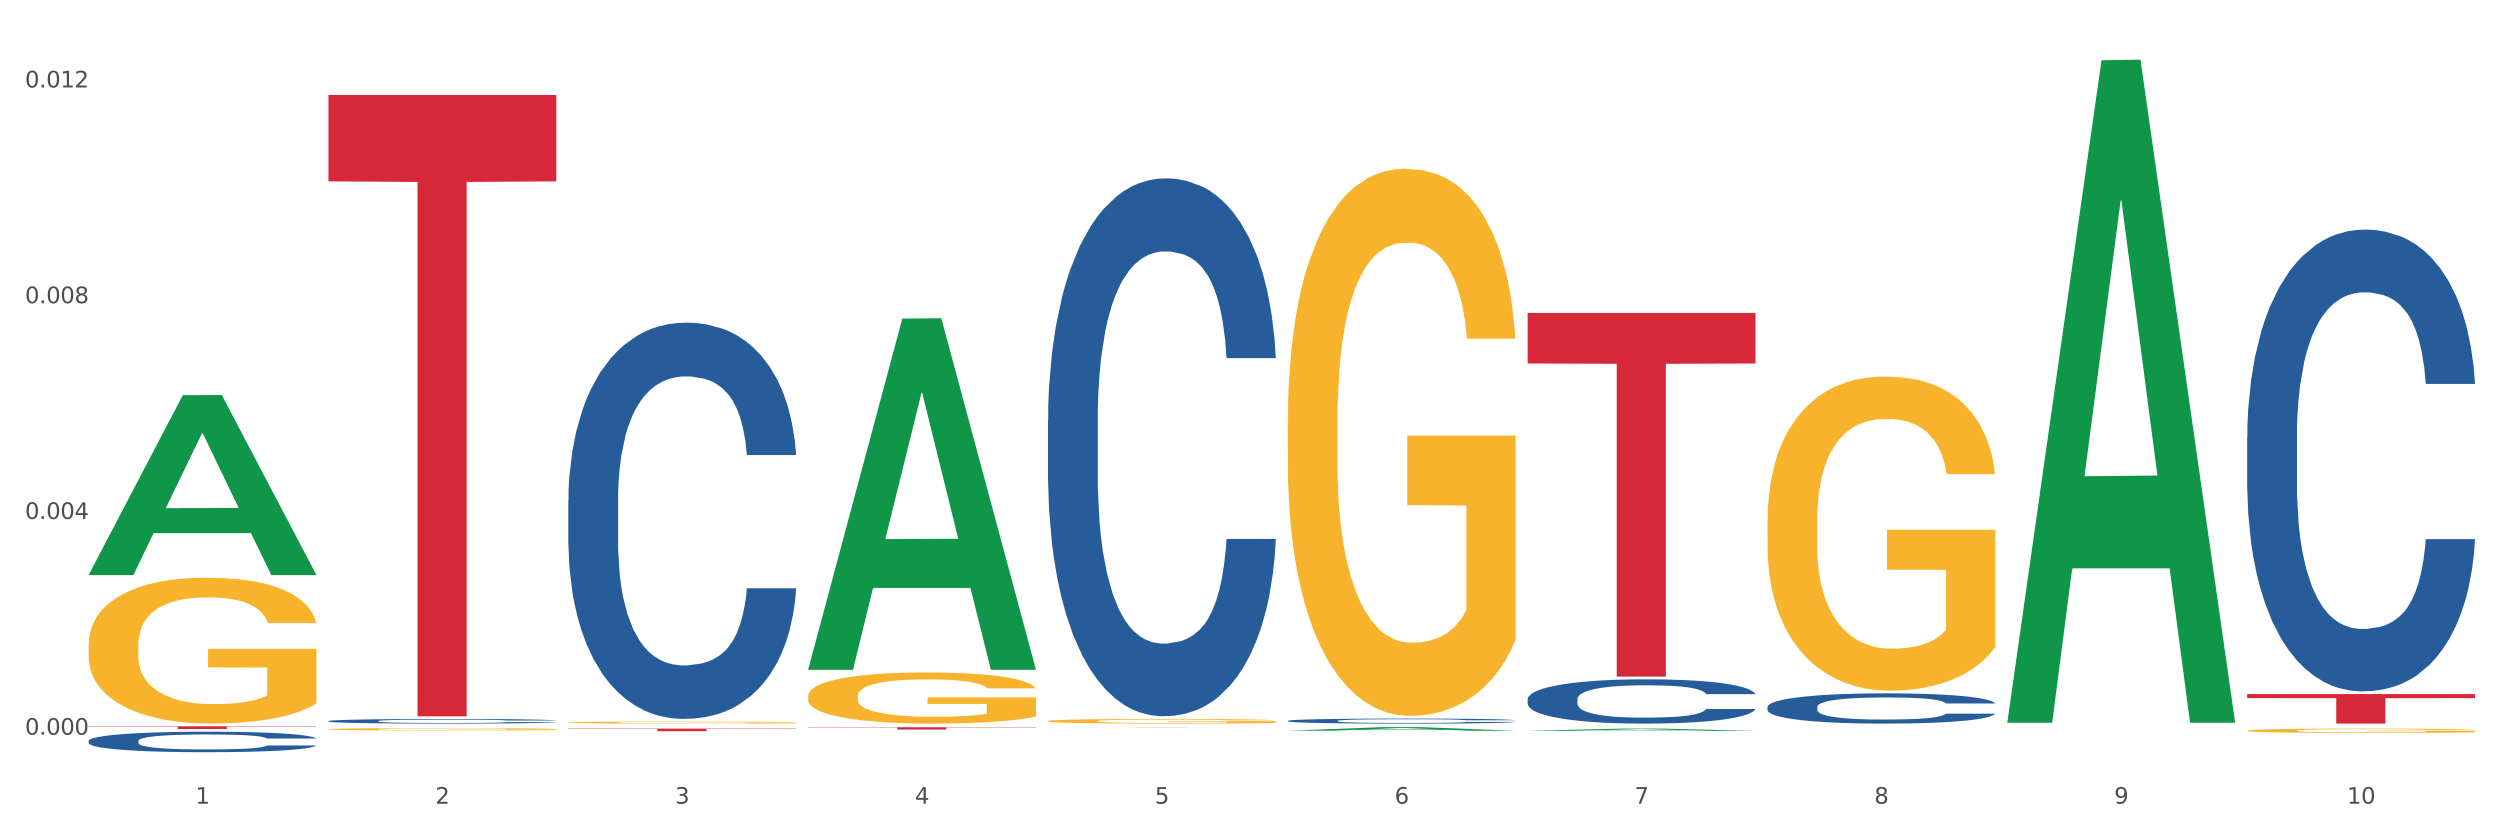
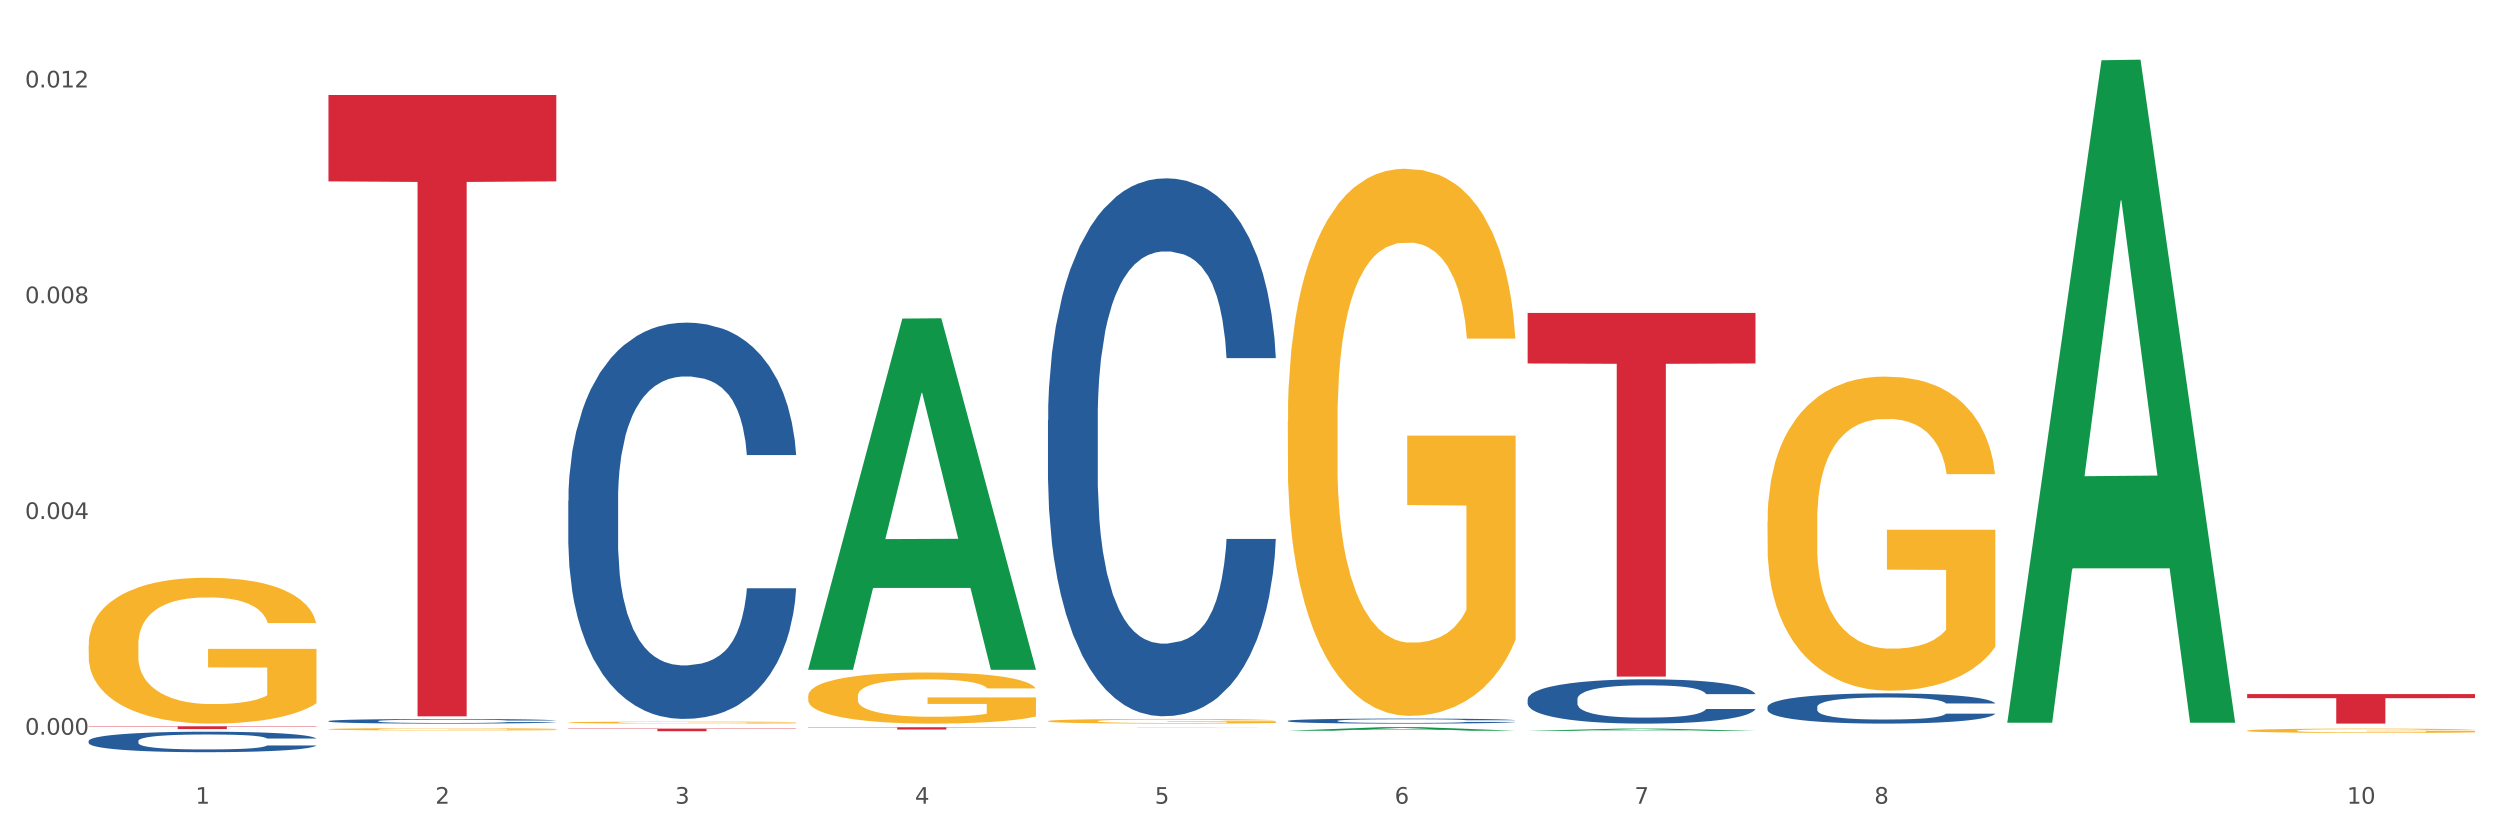
<svg xmlns="http://www.w3.org/2000/svg" xmlns:xlink="http://www.w3.org/1999/xlink" width="1080pt" height="360pt" viewBox="0 0 1080 360" version="1.1">
  <rect x="0" y="0" width="1080" height="360" fill="#333333" stroke="none" />
  <defs>
    <style type="text/css">*{stroke-linejoin: round; stroke-linecap: butt}</style>
  </defs>
  <g id="figure_1">
    <g id="patch_1">
      <path d="M 0 360  L 1080 360  L 1080 0  L 0 0  z " style="fill: #ffffff; stroke: #ffffff; stroke-linejoin: miter" />
    </g>
    <g id="axes_1">
      <g id="matplotlib.axis_1">
        <g id="xtick_1">
          <g id="text_1">
            <g style="fill: #4d4d4d" transform="translate(84.444 347.204) scale(0.096 -0.096)">
              <defs>
                <path id="DejaVuSans-31" d="M 794 531  L 1825 531  L 1825 4091  L 703 3866  L 703 4441  L 1819 4666  L 2450 4666  L 2450 531  L 3481 531  L 3481 0  L 794 0  L 794 531  z " transform="scale(0.016)" />
              </defs>
              <use xlink:href="#DejaVuSans-31" />
            </g>
          </g>
        </g>
        <g id="xtick_2">
          <g id="text_2">
            <g style="fill: #4d4d4d" transform="translate(188.053 347.204) scale(0.096 -0.096)">
              <defs>
                <path id="DejaVuSans-32" d="M 1228 531  L 3431 531  L 3431 0  L 469 0  L 469 531  Q 828 903 1448 1529  Q 2069 2156 2228 2338  Q 2531 2678 2651 2914  Q 2772 3150 2772 3378  Q 2772 3750 2511 3984  Q 2250 4219 1831 4219  Q 1534 4219 1204 4116  Q 875 4013 500 3803  L 500 4441  Q 881 4594 1212 4672  Q 1544 4750 1819 4750  Q 2544 4750 2975 4387  Q 3406 4025 3406 3419  Q 3406 3131 3298 2873  Q 3191 2616 2906 2266  Q 2828 2175 2409 1742  Q 1991 1309 1228 531  z " transform="scale(0.016)" />
              </defs>
              <use xlink:href="#DejaVuSans-32" />
            </g>
          </g>
        </g>
        <g id="xtick_3">
          <g id="text_3">
            <g style="fill: #4d4d4d" transform="translate(291.663 347.204) scale(0.096 -0.096)">
              <defs>
                <path id="DejaVuSans-33" d="M 2597 2516  Q 3050 2419 3304 2112  Q 3559 1806 3559 1356  Q 3559 666 3084 287  Q 2609 -91 1734 -91  Q 1441 -91 1130 -33  Q 819 25 488 141  L 488 750  Q 750 597 1062 519  Q 1375 441 1716 441  Q 2309 441 2620 675  Q 2931 909 2931 1356  Q 2931 1769 2642 2001  Q 2353 2234 1838 2234  L 1294 2234  L 1294 2753  L 1863 2753  Q 2328 2753 2575 2939  Q 2822 3125 2822 3475  Q 2822 3834 2567 4026  Q 2313 4219 1838 4219  Q 1578 4219 1281 4162  Q 984 4106 628 3988  L 628 4550  Q 988 4650 1302 4700  Q 1616 4750 1894 4750  Q 2613 4750 3031 4423  Q 3450 4097 3450 3541  Q 3450 3153 3228 2886  Q 3006 2619 2597 2516  z " transform="scale(0.016)" />
              </defs>
              <use xlink:href="#DejaVuSans-33" />
            </g>
          </g>
        </g>
        <g id="xtick_4">
          <g id="text_4">
            <g style="fill: #4d4d4d" transform="translate(395.273 347.204) scale(0.096 -0.096)">
              <defs>
                <path id="DejaVuSans-34" d="M 2419 4116  L 825 1625  L 2419 1625  L 2419 4116  z M 2253 4666  L 3047 4666  L 3047 1625  L 3713 1625  L 3713 1100  L 3047 1100  L 3047 0  L 2419 0  L 2419 1100  L 313 1100  L 313 1709  L 2253 4666  z " transform="scale(0.016)" />
              </defs>
              <use xlink:href="#DejaVuSans-34" />
            </g>
          </g>
        </g>
        <g id="xtick_5">
          <g id="text_5">
            <g style="fill: #4d4d4d" transform="translate(498.883 347.204) scale(0.096 -0.096)">
              <defs>
                <path id="DejaVuSans-35" d="M 691 4666  L 3169 4666  L 3169 4134  L 1269 4134  L 1269 2991  Q 1406 3038 1543 3061  Q 1681 3084 1819 3084  Q 2600 3084 3056 2656  Q 3513 2228 3513 1497  Q 3513 744 3044 326  Q 2575 -91 1722 -91  Q 1428 -91 1123 -41  Q 819 9 494 109  L 494 744  Q 775 591 1075 516  Q 1375 441 1709 441  Q 2250 441 2565 725  Q 2881 1009 2881 1497  Q 2881 1984 2565 2268  Q 2250 2553 1709 2553  Q 1456 2553 1204 2497  Q 953 2441 691 2322  L 691 4666  z " transform="scale(0.016)" />
              </defs>
              <use xlink:href="#DejaVuSans-35" />
            </g>
          </g>
        </g>
        <g id="xtick_6">
          <g id="text_6">
            <g style="fill: #4d4d4d" transform="translate(602.492 347.204) scale(0.096 -0.096)">
              <defs>
                <path id="DejaVuSans-36" d="M 2113 2584  Q 1688 2584 1439 2293  Q 1191 2003 1191 1497  Q 1191 994 1439 701  Q 1688 409 2113 409  Q 2538 409 2786 701  Q 3034 994 3034 1497  Q 3034 2003 2786 2293  Q 2538 2584 2113 2584  z M 3366 4563  L 3366 3988  Q 3128 4100 2886 4159  Q 2644 4219 2406 4219  Q 1781 4219 1451 3797  Q 1122 3375 1075 2522  Q 1259 2794 1537 2939  Q 1816 3084 2150 3084  Q 2853 3084 3261 2657  Q 3669 2231 3669 1497  Q 3669 778 3244 343  Q 2819 -91 2113 -91  Q 1303 -91 875 529  Q 447 1150 447 2328  Q 447 3434 972 4092  Q 1497 4750 2381 4750  Q 2619 4750 2861 4703  Q 3103 4656 3366 4563  z " transform="scale(0.016)" />
              </defs>
              <use xlink:href="#DejaVuSans-36" />
            </g>
          </g>
        </g>
        <g id="xtick_7">
          <g id="text_7">
            <g style="fill: #4d4d4d" transform="translate(706.102 347.204) scale(0.096 -0.096)">
              <defs>
                <path id="DejaVuSans-37" d="M 525 4666  L 3525 4666  L 3525 4397  L 1831 0  L 1172 0  L 2766 4134  L 525 4134  L 525 4666  z " transform="scale(0.016)" />
              </defs>
              <use xlink:href="#DejaVuSans-37" />
            </g>
          </g>
        </g>
        <g id="xtick_8">
          <g id="text_8">
            <g style="fill: #4d4d4d" transform="translate(809.712 347.204) scale(0.096 -0.096)">
              <defs>
                <path id="DejaVuSans-38" d="M 2034 2216  Q 1584 2216 1326 1975  Q 1069 1734 1069 1313  Q 1069 891 1326 650  Q 1584 409 2034 409  Q 2484 409 2743 651  Q 3003 894 3003 1313  Q 3003 1734 2745 1975  Q 2488 2216 2034 2216  z M 1403 2484  Q 997 2584 770 2862  Q 544 3141 544 3541  Q 544 4100 942 4425  Q 1341 4750 2034 4750  Q 2731 4750 3128 4425  Q 3525 4100 3525 3541  Q 3525 3141 3298 2862  Q 3072 2584 2669 2484  Q 3125 2378 3379 2068  Q 3634 1759 3634 1313  Q 3634 634 3220 271  Q 2806 -91 2034 -91  Q 1263 -91 848 271  Q 434 634 434 1313  Q 434 1759 690 2068  Q 947 2378 1403 2484  z M 1172 3481  Q 1172 3119 1398 2916  Q 1625 2713 2034 2713  Q 2441 2713 2670 2916  Q 2900 3119 2900 3481  Q 2900 3844 2670 4047  Q 2441 4250 2034 4250  Q 1625 4250 1398 4047  Q 1172 3844 1172 3481  z " transform="scale(0.016)" />
              </defs>
              <use xlink:href="#DejaVuSans-38" />
            </g>
          </g>
        </g>
        <g id="xtick_9">
          <g id="text_9">
            <g style="fill: #4d4d4d" transform="translate(913.322 347.204) scale(0.096 -0.096)">
              <defs>
-                 <path id="DejaVuSans-39" d="M 703 97  L 703 672  Q 941 559 1184 500  Q 1428 441 1663 441  Q 2288 441 2617 861  Q 2947 1281 2994 2138  Q 2813 1869 2534 1725  Q 2256 1581 1919 1581  Q 1219 1581 811 2004  Q 403 2428 403 3163  Q 403 3881 828 4315  Q 1253 4750 1959 4750  Q 2769 4750 3195 4129  Q 3622 3509 3622 2328  Q 3622 1225 3098 567  Q 2575 -91 1691 -91  Q 1453 -91 1209 -44  Q 966 3 703 97  z M 1959 2075  Q 2384 2075 2632 2365  Q 2881 2656 2881 3163  Q 2881 3666 2632 3958  Q 2384 4250 1959 4250  Q 1534 4250 1286 3958  Q 1038 3666 1038 3163  Q 1038 2656 1286 2365  Q 1534 2075 1959 2075  z " transform="scale(0.016)" />
-               </defs>
+                 </defs>
              <use xlink:href="#DejaVuSans-39" />
            </g>
          </g>
        </g>
        <g id="xtick_10">
          <g id="text_10">
            <g style="fill: #4d4d4d" transform="translate(1013.877 347.204) scale(0.096 -0.096)">
              <defs>
                <path id="DejaVuSans-30" d="M 2034 4250  Q 1547 4250 1301 3770  Q 1056 3291 1056 2328  Q 1056 1369 1301 889  Q 1547 409 2034 409  Q 2525 409 2770 889  Q 3016 1369 3016 2328  Q 3016 3291 2770 3770  Q 2525 4250 2034 4250  z M 2034 4750  Q 2819 4750 3233 4129  Q 3647 3509 3647 2328  Q 3647 1150 3233 529  Q 2819 -91 2034 -91  Q 1250 -91 836 529  Q 422 1150 422 2328  Q 422 3509 836 4129  Q 1250 4750 2034 4750  z " transform="scale(0.016)" />
              </defs>
              <use xlink:href="#DejaVuSans-31" />
              <use xlink:href="#DejaVuSans-30" transform="translate(63.623 0)" />
            </g>
          </g>
        </g>
        <g id="xtick_11" />
        <g id="xtick_12" />
        <g id="xtick_13" />
        <g id="xtick_14" />
        <g id="xtick_15" />
        <g id="xtick_16" />
        <g id="xtick_17" />
        <g id="xtick_18" />
        <g id="xtick_19" />
      </g>
      <g id="matplotlib.axis_2">
        <g id="ytick_1">
          <g id="text_11">
            <g style="fill: #4d4d4d" transform="translate(10.8 317.4) scale(0.096 -0.096)">
              <defs>
                <path id="DejaVuSans-2e" d="M 684 794  L 1344 794  L 1344 0  L 684 0  L 684 794  z " transform="scale(0.016)" />
              </defs>
              <use xlink:href="#DejaVuSans-30" />
              <use xlink:href="#DejaVuSans-2e" transform="translate(63.623 0)" />
              <use xlink:href="#DejaVuSans-30" transform="translate(95.41 0)" />
              <use xlink:href="#DejaVuSans-30" transform="translate(159.033 0)" />
              <use xlink:href="#DejaVuSans-30" transform="translate(222.656 0)" />
            </g>
          </g>
        </g>
        <g id="ytick_2">
          <g id="text_12">
            <g style="fill: #4d4d4d" transform="translate(10.8 224.192) scale(0.096 -0.096)">
              <use xlink:href="#DejaVuSans-30" />
              <use xlink:href="#DejaVuSans-2e" transform="translate(63.623 0)" />
              <use xlink:href="#DejaVuSans-30" transform="translate(95.41 0)" />
              <use xlink:href="#DejaVuSans-30" transform="translate(159.033 0)" />
              <use xlink:href="#DejaVuSans-34" transform="translate(222.656 0)" />
            </g>
          </g>
        </g>
        <g id="ytick_3">
          <g id="text_13">
            <g style="fill: #4d4d4d" transform="translate(10.8 130.984) scale(0.096 -0.096)">
              <use xlink:href="#DejaVuSans-30" />
              <use xlink:href="#DejaVuSans-2e" transform="translate(63.623 0)" />
              <use xlink:href="#DejaVuSans-30" transform="translate(95.41 0)" />
              <use xlink:href="#DejaVuSans-30" transform="translate(159.033 0)" />
              <use xlink:href="#DejaVuSans-38" transform="translate(222.656 0)" />
            </g>
          </g>
        </g>
        <g id="ytick_4">
          <g id="text_14">
            <g style="fill: #4d4d4d" transform="translate(10.8 37.776) scale(0.096 -0.096)">
              <use xlink:href="#DejaVuSans-30" />
              <use xlink:href="#DejaVuSans-2e" transform="translate(63.623 0)" />
              <use xlink:href="#DejaVuSans-30" transform="translate(95.41 0)" />
              <use xlink:href="#DejaVuSans-31" transform="translate(159.033 0)" />
              <use xlink:href="#DejaVuSans-32" transform="translate(222.656 0)" />
            </g>
          </g>
        </g>
        <g id="ytick_5" />
        <g id="ytick_6" />
        <g id="ytick_7" />
      </g>
      <g id="PolyCollection_1">
-         <path d="M 38.283 248.292  L 38.384 248.219  L 78.974 170.72  L 95.818 170.646  L 136.712 248.438  L 117.229 248.438  L 108.401 230.323  L 66.493 230.323  L 66.188 230.615  L 57.664 248.438  L 38.283 248.438  L 38.283 248.292  L 71.769 219.513  L 103.125 219.44  L 87.599 187.227  L 87.396 187.081  L 87.193 187.3  L 71.668 219.44  L 71.769 219.513  L 38.283 248.292  z " clip-path="url(#p5b05ed152e)" style="fill: #109648" />
        <path d="M 556.332 182.124  L 556.448 181.908  L 556.448 174.137  L 556.68 167.445  L 557.842 151.254  L 559.586 137.87  L 560.864 130.746  L 562.142 124.918  L 563.653 119.089  L 565.512 113.045  L 568.882 104.194  L 570.974 99.661  L 573.531 94.912  L 578.179 88.004  L 581.549 84.118  L 585.035 80.88  L 590.73 76.994  L 594.448 75.267  L 598.4 73.972  L 603.164 73.109  L 606.767 72.893  L 614.669 73.54  L 621.409 75.483  L 624.663 76.994  L 628.846 79.585  L 631.054 81.312  L 634.657 84.766  L 638.375 89.299  L 640.932 93.185  L 644.767 100.524  L 647.672 107.864  L 650.345 116.931  L 651.74 123.191  L 652.785 129.019  L 653.715 135.712  L 654.645 146.289  L 633.727 146.289  L 632.914 138.734  L 631.635 131.61  L 629.776 124.702  L 628.149 120.385  L 625.36 114.988  L 622.803 111.534  L 620.131 108.943  L 616.877 106.785  L 614.32 105.705  L 610.718 104.842  L 603.629 105.058  L 598.864 106.785  L 595.61 108.943  L 593.519 110.886  L 591.659 113.045  L 589.568 116.067  L 587.127 120.6  L 585.384 124.702  L 583.641 129.883  L 582.246 135.064  L 580.968 141.108  L 579.922 147.585  L 579.109 154.277  L 578.412 162.48  L 577.83 176.08  L 577.83 205.654  L 578.063 212.346  L 578.644 221.197  L 579.341 227.889  L 580.503 235.876  L 581.549 241.273  L 583.525 249.045  L 585.733 255.521  L 587.476 259.622  L 589.219 263.076  L 592.24 267.826  L 595.61 271.711  L 598.516 274.086  L 602.467 276.245  L 605.14 277.108  L 607.464 277.54  L 613.158 277.54  L 617.225 276.892  L 621.758 275.381  L 625.244 273.438  L 628.149 271.064  L 631.403 267.178  L 633.495 263.508  L 633.495 218.391  L 607.929 218.175  L 607.929 188.169  L 654.761 188.169  L 654.761 276.245  L 652.785 280.778  L 650.577 284.879  L 648.253 288.549  L 644.767 293.083  L 640.583 297.4  L 636.865 300.422  L 632.914 303.013  L 628.265 305.387  L 622.222 307.546  L 618.504 308.41  L 613.855 309.057  L 608.394 309.273  L 603.629 308.841  L 598.981 307.762  L 594.1 305.819  L 589.335 303.013  L 585.733 300.206  L 582.13 296.752  L 578.295 292.219  L 575.274 287.902  L 572.95 284.016  L 570.393 279.051  L 567.604 272.575  L 565.512 266.746  L 563.653 260.702  L 561.677 252.93  L 560.283 246.238  L 558.888 237.819  L 558.075 231.559  L 557.145 221.845  L 556.448 208.245  L 556.332 182.124  z " clip-path="url(#p5b05ed152e)" style="fill: #f7b32b" />
        <path d="M 763.551 225.384  L 763.667 225.26  L 763.667 220.799  L 763.9 216.957  L 765.062 207.662  L 766.805 199.978  L 768.083 195.889  L 769.362 192.543  L 770.872 189.197  L 772.732 185.727  L 776.102 180.646  L 778.194 178.043  L 780.75 175.317  L 785.399 171.351  L 788.769 169.12  L 792.255 167.261  L 797.949 165.031  L 801.668 164.039  L 805.619 163.296  L 810.384 162.8  L 813.986 162.676  L 821.888 163.048  L 828.628 164.163  L 831.882 165.031  L 836.066 166.518  L 838.274 167.509  L 841.876 169.492  L 845.595 172.095  L 848.152 174.325  L 851.987 178.539  L 854.892 182.752  L 857.565 187.957  L 858.959 191.551  L 860.005 194.897  L 860.935 198.739  L 861.864 204.812  L 840.947 204.812  L 840.133 200.474  L 838.855 196.385  L 836.996 192.419  L 835.369 189.94  L 832.58 186.842  L 830.023 184.859  L 827.35 183.372  L 824.096 182.133  L 821.54 181.513  L 817.937 181.017  L 810.848 181.141  L 806.084 182.133  L 802.83 183.372  L 800.738 184.487  L 798.879 185.727  L 796.787 187.462  L 794.347 190.064  L 792.604 192.419  L 790.86 195.393  L 789.466 198.367  L 788.188 201.837  L 787.142 205.555  L 786.328 209.397  L 785.631 214.106  L 785.05 221.914  L 785.05 238.892  L 785.282 242.734  L 785.863 247.815  L 786.561 251.657  L 787.723 256.242  L 788.769 259.34  L 790.744 263.802  L 792.952 267.52  L 794.695 269.874  L 796.438 271.857  L 799.46 274.584  L 802.83 276.814  L 805.735 278.177  L 809.686 279.417  L 812.359 279.912  L 814.683 280.16  L 820.378 280.16  L 824.445 279.789  L 828.977 278.921  L 832.463 277.806  L 835.369 276.442  L 838.622 274.212  L 840.714 272.105  L 840.714 246.204  L 815.148 246.08  L 815.148 228.854  L 861.981 228.854  L 861.981 279.417  L 860.005 282.019  L 857.797 284.374  L 855.473 286.481  L 851.987 289.083  L 847.803 291.562  L 844.084 293.297  L 840.133 294.784  L 835.485 296.147  L 829.442 297.386  L 825.723 297.882  L 821.075 298.254  L 815.613 298.378  L 810.848 298.13  L 806.2 297.51  L 801.319 296.395  L 796.555 294.784  L 792.952 293.173  L 789.35 291.19  L 785.515 288.587  L 782.493 286.109  L 780.169 283.878  L 777.613 281.028  L 774.824 277.31  L 772.732 273.964  L 770.872 270.494  L 768.897 266.032  L 767.502 262.191  L 766.108 257.357  L 765.294 253.764  L 764.365 248.187  L 763.667 240.379  L 763.551 225.384  z " clip-path="url(#p5b05ed152e)" style="fill: #f7b32b" />
        <path d="M 970.771 315.624  L 970.887 315.622  L 970.887 315.561  L 971.119 315.508  L 972.281 315.379  L 974.025 315.273  L 975.303 315.217  L 976.581 315.171  L 978.092 315.125  L 979.951 315.077  L 983.321 315.007  L 985.413 314.971  L 987.97 314.933  L 992.618 314.878  L 995.988 314.848  L 999.474 314.822  L 1005.169 314.791  L 1008.887 314.778  L 1012.838 314.767  L 1017.603 314.76  L 1021.206 314.759  L 1029.108 314.764  L 1035.848 314.779  L 1039.102 314.791  L 1043.285 314.812  L 1045.493 314.825  L 1049.096 314.853  L 1052.814 314.889  L 1055.371 314.92  L 1059.206 314.978  L 1062.111 315.036  L 1064.784 315.108  L 1066.179 315.157  L 1067.224 315.203  L 1068.154 315.256  L 1069.084 315.34  L 1048.166 315.34  L 1047.353 315.28  L 1046.074 315.224  L 1044.215 315.169  L 1042.588 315.135  L 1039.799 315.092  L 1037.242 315.065  L 1034.57 315.044  L 1031.316 315.027  L 1028.759 315.019  L 1025.157 315.012  L 1018.068 315.014  L 1013.303 315.027  L 1010.049 315.044  L 1007.958 315.06  L 1006.098 315.077  L 1004.007 315.101  L 1001.566 315.137  L 999.823 315.169  L 998.08 315.21  L 996.685 315.251  L 995.407 315.299  L 994.361 315.35  L 993.548 315.403  L 992.851 315.468  L 992.269 315.576  L 992.269 315.81  L 992.502 315.863  L 993.083 315.933  L 993.78 315.986  L 994.942 316.05  L 995.988 316.093  L 997.964 316.154  L 1000.172 316.205  L 1001.915 316.238  L 1003.658 316.265  L 1006.679 316.303  L 1010.049 316.334  L 1012.955 316.352  L 1016.906 316.37  L 1019.579 316.376  L 1021.903 316.38  L 1027.597 316.38  L 1031.664 316.375  L 1036.197 316.363  L 1039.683 316.347  L 1042.588 316.328  L 1045.842 316.298  L 1047.934 316.269  L 1047.934 315.911  L 1022.368 315.91  L 1022.368 315.672  L 1069.2 315.672  L 1069.2 316.37  L 1067.224 316.405  L 1065.016 316.438  L 1062.692 316.467  L 1059.206 316.503  L 1055.022 316.537  L 1051.304 316.561  L 1047.353 316.582  L 1042.704 316.6  L 1036.661 316.617  L 1032.943 316.624  L 1028.294 316.629  L 1022.832 316.631  L 1018.068 316.628  L 1013.42 316.619  L 1008.539 316.604  L 1003.774 316.582  L 1000.172 316.559  L 996.569 316.532  L 992.734 316.496  L 989.713 316.462  L 987.389 316.431  L 984.832 316.392  L 982.043 316.34  L 979.951 316.294  L 978.092 316.246  L 976.116 316.185  L 974.722 316.132  L 973.327 316.065  L 972.514 316.016  L 971.584 315.939  L 970.887 315.831  L 970.771 315.624  z " clip-path="url(#p5b05ed152e)" style="fill: #f7b32b" />
        <path d="M 38.283 313.753  L 136.712 313.753  L 136.712 313.919  L 97.994 313.92  L 97.994 314.947  L 76.768 314.947  L 76.768 313.92  L 38.283 313.919  L 38.283 313.754  L 38.283 313.753  z " clip-path="url(#p5b05ed152e)" style="fill: #d62839" />
        <path d="M 141.893 41.052  L 240.322 41.052  L 240.322 78.35  L 201.603 78.602  L 201.603 309.446  L 180.378 309.446  L 180.378 78.602  L 141.893 78.35  L 141.893 41.304  L 141.893 41.052  z " clip-path="url(#p5b05ed152e)" style="fill: #d62839" />
        <path d="M 245.502 314.76  L 343.932 314.76  L 343.932 314.916  L 305.213 314.917  L 305.213 315.887  L 283.988 315.887  L 283.988 314.917  L 245.502 314.916  L 245.502 314.761  L 245.502 314.76  z " clip-path="url(#p5b05ed152e)" style="fill: #d62839" />
        <path d="M 349.112 314.167  L 447.542 314.167  L 447.542 314.305  L 408.823 314.306  L 408.823 315.161  L 387.598 315.161  L 387.598 314.306  L 349.112 314.305  L 349.112 314.167  L 349.112 314.167  z " clip-path="url(#p5b05ed152e)" style="fill: #d62839" />
        <path d="M 659.941 135.189  L 758.371 135.189  L 758.371 157.023  L 719.652 157.171  L 719.652 292.306  L 698.427 292.306  L 698.427 157.171  L 659.941 157.023  L 659.941 135.336  L 659.941 135.189  z " clip-path="url(#p5b05ed152e)" style="fill: #d62839" />
        <path d="M 452.722 311.516  L 452.838 311.514  L 452.838 311.448  L 453.071 311.391  L 454.233 311.253  L 455.976 311.139  L 457.254 311.078  L 458.532 311.028  L 460.043 310.979  L 461.903 310.927  L 465.273 310.852  L 467.364 310.813  L 469.921 310.772  L 474.569 310.714  L 477.939 310.68  L 481.426 310.653  L 487.12 310.62  L 490.839 310.605  L 494.79 310.594  L 499.554 310.587  L 503.157 310.585  L 511.059 310.59  L 517.799 310.607  L 521.053 310.62  L 525.237 310.642  L 527.445 310.656  L 531.047 310.686  L 534.766 310.725  L 537.322 310.758  L 541.157 310.82  L 544.062 310.883  L 546.735 310.96  L 548.13 311.014  L 549.176 311.063  L 550.105 311.12  L 551.035 311.211  L 530.117 311.211  L 529.304 311.146  L 528.026 311.085  L 526.166 311.027  L 524.539 310.99  L 521.75 310.944  L 519.194 310.914  L 516.521 310.892  L 513.267 310.874  L 510.71 310.865  L 507.108 310.857  L 500.019 310.859  L 495.255 310.874  L 492.001 310.892  L 489.909 310.909  L 488.05 310.927  L 485.958 310.953  L 483.517 310.992  L 481.774 311.027  L 480.031 311.071  L 478.637 311.115  L 477.358 311.166  L 476.312 311.222  L 475.499 311.279  L 474.802 311.349  L 474.221 311.465  L 474.221 311.717  L 474.453 311.774  L 475.034 311.849  L 475.731 311.907  L 476.894 311.975  L 477.939 312.021  L 479.915 312.087  L 482.123 312.142  L 483.866 312.177  L 485.609 312.207  L 488.631 312.247  L 492.001 312.28  L 494.906 312.3  L 498.857 312.319  L 501.53 312.326  L 503.854 312.33  L 509.548 312.33  L 513.616 312.324  L 518.148 312.312  L 521.634 312.295  L 524.539 312.275  L 527.793 312.242  L 529.885 312.21  L 529.885 311.826  L 504.319 311.824  L 504.319 311.568  L 551.151 311.568  L 551.151 312.319  L 549.176 312.358  L 546.968 312.393  L 544.644 312.424  L 541.157 312.463  L 536.974 312.499  L 533.255 312.525  L 529.304 312.547  L 524.656 312.567  L 518.613 312.586  L 514.894 312.593  L 510.246 312.599  L 504.784 312.601  L 500.019 312.597  L 495.371 312.588  L 490.49 312.571  L 485.725 312.547  L 482.123 312.523  L 478.52 312.494  L 474.686 312.455  L 471.664 312.418  L 469.34 312.385  L 466.783 312.343  L 463.994 312.288  L 461.903 312.238  L 460.043 312.186  L 458.068 312.12  L 456.673 312.063  L 455.279 311.991  L 454.465 311.938  L 453.535 311.855  L 452.838 311.739  L 452.722 311.516  z " clip-path="url(#p5b05ed152e)" style="fill: #f7b32b" />
        <path d="M 970.771 299.828  L 1069.2 299.828  L 1069.2 301.603  L 1030.481 301.615  L 1030.481 312.601  L 1009.256 312.601  L 1009.256 301.615  L 970.771 301.603  L 970.771 299.84  L 970.771 299.828  z " clip-path="url(#p5b05ed152e)" style="fill: #d62839" />
        <path d="M 38.283 320.076  L 38.399 320.068  L 38.399 319.841  L 38.748 319.534  L 40.028 318.968  L 41.657 318.54  L 44.449 318.039  L 45.962 317.829  L 47.94 317.594  L 52.012 317.214  L 56.666 316.891  L 59.923 316.713  L 62.367 316.6  L 67.835 316.398  L 70.976 316.309  L 74.234 316.236  L 77.026 316.188  L 81.68 316.131  L 85.403 316.107  L 89.708 316.099  L 93.315 316.107  L 98.085 316.139  L 105.066 316.236  L 107.742 316.293  L 111.349 316.39  L 115.072 316.519  L 118.097 316.649  L 121.587 316.835  L 125.194 317.077  L 128.684 317.384  L 131.128 317.667  L 133.106 317.966  L 134.851 318.33  L 136.131 318.726  L 136.712 319.057  L 115.421 319.057  L 114.839 318.758  L 113.676 318.435  L 112.512 318.217  L 111.232 318.039  L 109.254 317.837  L 107.509 317.707  L 104.601 317.554  L 101.925 317.457  L 99.714 317.4  L 97.038 317.352  L 91.337 317.303  L 87.265 317.303  L 84.705 317.32  L 81.564 317.36  L 78.888 317.417  L 75.747 317.514  L 73.303 317.619  L 70.86 317.756  L 69.464 317.853  L 67.37 318.031  L 65.974 318.176  L 64.112 318.427  L 63.065 318.605  L 61.203 319.065  L 60.389 319.405  L 60.04 319.639  L 59.807 319.898  L 59.807 321.159  L 60.505 321.725  L 61.087 321.967  L 62.018 322.242  L 63.763 322.597  L 66.323 322.945  L 68.999 323.196  L 71.209 323.349  L 73.303 323.462  L 75.398 323.551  L 77.957 323.632  L 80.051 323.681  L 83.193 323.729  L 86.916 323.753  L 89.825 323.753  L 95.758 323.713  L 98.434 323.672  L 100.994 323.616  L 103.786 323.527  L 105.997 323.43  L 107.277 323.357  L 109.371 323.204  L 111 323.042  L 112.396 322.856  L 113.327 322.694  L 114.374 322.452  L 115.188 322.177  L 115.421 322.032  L 136.712 322.032  L 136.247 322.323  L 135.432 322.606  L 133.804 322.985  L 132.524 323.204  L 130.546 323.47  L 128.452 323.697  L 125.543 323.947  L 122.867 324.133  L 120.075 324.295  L 117.05 324.44  L 111.581 324.642  L 109.603 324.699  L 105.415 324.796  L 102.157 324.853  L 97.387 324.909  L 92.501 324.941  L 87.381 324.95  L 82.844 324.933  L 77.841 324.885  L 74.7 324.836  L 71.209 324.764  L 67.137 324.65  L 63.298 324.513  L 59.691 324.351  L 56.317 324.165  L 53.175 323.955  L 49.103 323.608  L 46.078 323.268  L 43.868 322.953  L 42.355 322.686  L 40.843 322.347  L 40.028 322.113  L 38.748 321.547  L 38.283 321.021  L 38.283 320.076  z " clip-path="url(#p5b05ed152e)" style="fill: #255c99" />
        <path d="M 141.893 311.498  L 142.009 311.496  L 142.009 311.445  L 142.358 311.375  L 143.638 311.247  L 145.267 311.15  L 148.059 311.037  L 149.572 310.989  L 151.55 310.936  L 155.622 310.85  L 160.276 310.777  L 163.533 310.737  L 165.977 310.711  L 171.445 310.666  L 174.586 310.646  L 177.844 310.629  L 180.636 310.618  L 185.29 310.605  L 189.013 310.6  L 193.318 310.598  L 196.925 310.6  L 201.695 310.607  L 208.676 310.629  L 211.352 310.642  L 214.958 310.664  L 218.682 310.693  L 221.707 310.722  L 225.197 310.764  L 228.804 310.819  L 232.294 310.889  L 234.737 310.953  L 236.715 311.02  L 238.46 311.103  L 239.74 311.192  L 240.322 311.267  L 219.031 311.267  L 218.449 311.2  L 217.285 311.127  L 216.122 311.077  L 214.842 311.037  L 212.864 310.991  L 211.119 310.962  L 208.21 310.927  L 205.534 310.905  L 203.324 310.892  L 200.648 310.881  L 194.947 310.87  L 190.875 310.87  L 188.315 310.874  L 185.174 310.883  L 182.498 310.896  L 179.356 310.918  L 176.913 310.942  L 174.47 310.973  L 173.074 310.995  L 170.979 311.035  L 169.583 311.068  L 167.722 311.125  L 166.675 311.165  L 164.813 311.269  L 163.999 311.346  L 163.65 311.399  L 163.417 311.458  L 163.417 311.743  L 164.115 311.871  L 164.697 311.926  L 165.627 311.988  L 167.373 312.068  L 169.932 312.147  L 172.608 312.204  L 174.819 312.238  L 176.913 312.264  L 179.007 312.284  L 181.567 312.302  L 183.661 312.313  L 186.803 312.324  L 190.526 312.33  L 193.434 312.33  L 199.368 312.321  L 202.044 312.312  L 204.604 312.299  L 207.396 312.279  L 209.606 312.257  L 210.886 312.24  L 212.981 312.206  L 214.609 312.169  L 216.006 312.127  L 216.936 312.09  L 217.983 312.035  L 218.798 311.973  L 219.031 311.94  L 240.322 311.94  L 239.857 312.006  L 239.042 312.07  L 237.413 312.156  L 236.134 312.206  L 234.156 312.266  L 232.061 312.317  L 229.153 312.374  L 226.477 312.416  L 223.684 312.452  L 220.659 312.485  L 215.191 312.531  L 213.213 312.544  L 209.025 312.566  L 205.767 312.579  L 200.997 312.591  L 196.11 312.599  L 190.991 312.601  L 186.454 312.597  L 181.451 312.586  L 178.309 312.575  L 174.819 312.559  L 170.747 312.533  L 166.907 312.502  L 163.301 312.465  L 159.926 312.423  L 156.785 312.376  L 152.713 312.297  L 149.688 312.22  L 147.477 312.149  L 145.965 312.088  L 144.452 312.012  L 143.638 311.959  L 142.358 311.831  L 141.893 311.712  L 141.893 311.498  z " clip-path="url(#p5b05ed152e)" style="fill: #255c99" />
        <path d="M 245.502 216.297  L 245.619 216.14  L 245.619 211.762  L 245.968 205.821  L 247.248 194.876  L 248.877 186.589  L 251.669 176.895  L 253.181 172.83  L 255.159 168.296  L 259.231 160.947  L 263.885 154.693  L 267.143 151.253  L 269.586 149.064  L 275.055 145.156  L 278.196 143.436  L 281.454 142.029  L 284.246 141.09  L 288.9 139.996  L 292.623 139.527  L 296.928 139.371  L 300.534 139.527  L 305.305 140.152  L 312.285 142.029  L 314.961 143.123  L 318.568 144.999  L 322.291 147.501  L 325.316 150.003  L 328.807 153.599  L 332.413 158.289  L 335.904 164.231  L 338.347 169.703  L 340.325 175.488  L 342.07 182.524  L 343.35 190.185  L 343.932 196.596  L 322.64 196.596  L 322.059 190.811  L 320.895 184.557  L 319.732 180.335  L 318.452 176.895  L 316.474 172.987  L 314.729 170.485  L 311.82 167.514  L 309.144 165.638  L 306.934 164.543  L 304.258 163.605  L 298.557 162.667  L 294.484 162.667  L 291.925 162.98  L 288.783 163.762  L 286.107 164.856  L 282.966 166.732  L 280.523 168.765  L 278.08 171.423  L 276.683 173.299  L 274.589 176.739  L 273.193 179.553  L 271.331 184.4  L 270.284 187.84  L 268.423 196.752  L 267.608 203.319  L 267.259 207.853  L 267.027 212.857  L 267.027 237.248  L 267.725 248.193  L 268.306 252.883  L 269.237 258.199  L 270.982 265.079  L 273.542 271.802  L 276.218 276.649  L 278.429 279.62  L 280.523 281.809  L 282.617 283.529  L 285.177 285.092  L 287.271 286.03  L 290.412 286.968  L 294.135 287.438  L 297.044 287.438  L 302.978 286.656  L 305.654 285.874  L 308.213 284.779  L 311.006 283.06  L 313.216 281.183  L 314.496 279.776  L 316.59 276.805  L 318.219 273.678  L 319.615 270.082  L 320.546 266.955  L 321.593 262.265  L 322.408 256.949  L 322.64 254.134  L 343.932 254.134  L 343.466 259.763  L 342.652 265.235  L 341.023 272.584  L 339.743 276.805  L 337.765 281.965  L 335.671 286.343  L 332.762 291.19  L 330.087 294.786  L 327.294 297.913  L 324.269 300.728  L 318.801 304.636  L 316.823 305.731  L 312.635 307.607  L 309.377 308.702  L 304.607 309.796  L 299.72 310.421  L 294.601 310.578  L 290.063 310.265  L 285.06 309.327  L 281.919 308.389  L 278.429 306.982  L 274.356 304.793  L 270.517 302.135  L 266.91 299.008  L 263.536 295.412  L 260.395 291.346  L 256.323 284.623  L 253.298 278.056  L 251.087 271.958  L 249.575 266.799  L 248.062 260.232  L 247.248 255.698  L 245.968 244.753  L 245.502 234.59  L 245.502 216.297  z " clip-path="url(#p5b05ed152e)" style="fill: #255c99" />
        <path d="M 452.722 181.457  L 452.838 181.244  L 452.838 175.302  L 453.187 167.237  L 454.467 152.381  L 456.096 141.132  L 458.888 127.974  L 460.401 122.456  L 462.379 116.301  L 466.451 106.326  L 471.105 97.837  L 474.362 93.168  L 476.806 90.197  L 482.274 84.891  L 485.415 82.556  L 488.673 80.646  L 491.465 79.373  L 496.119 77.887  L 499.842 77.251  L 504.147 77.038  L 507.754 77.251  L 512.524 78.099  L 519.505 80.646  L 522.181 82.132  L 525.788 84.679  L 529.511 88.074  L 532.536 91.47  L 536.026 96.351  L 539.633 102.718  L 543.123 110.783  L 545.567 118.211  L 547.545 126.064  L 549.29 135.614  L 550.57 146.014  L 551.151 154.715  L 529.86 154.715  L 529.278 146.863  L 528.115 138.373  L 526.951 132.643  L 525.671 127.974  L 523.693 122.668  L 521.948 119.273  L 519.04 115.24  L 516.364 112.693  L 514.153 111.208  L 511.477 109.934  L 505.776 108.661  L 501.704 108.661  L 499.144 109.085  L 496.003 110.147  L 493.327 111.632  L 490.186 114.179  L 487.742 116.938  L 485.299 120.546  L 483.903 123.093  L 481.809 127.762  L 480.412 131.582  L 478.551 138.161  L 477.504 142.83  L 475.642 154.928  L 474.828 163.841  L 474.479 169.996  L 474.246 176.787  L 474.246 209.896  L 474.944 224.752  L 475.526 231.119  L 476.457 238.335  L 478.202 247.673  L 480.762 256.799  L 483.438 263.378  L 485.648 267.411  L 487.742 270.382  L 489.837 272.717  L 492.396 274.839  L 494.49 276.112  L 497.632 277.386  L 501.355 278.022  L 504.264 278.022  L 510.197 276.961  L 512.873 275.9  L 515.433 274.414  L 518.225 272.08  L 520.436 269.533  L 521.716 267.623  L 523.81 263.591  L 525.439 259.346  L 526.835 254.465  L 527.766 250.22  L 528.813 243.853  L 529.627 236.637  L 529.86 232.817  L 551.151 232.817  L 550.686 240.457  L 549.871 247.885  L 548.243 257.86  L 546.963 263.591  L 544.985 270.594  L 542.891 276.537  L 539.982 283.116  L 537.306 287.997  L 534.514 292.242  L 531.489 296.062  L 526.02 301.368  L 524.042 302.854  L 519.854 305.4  L 516.596 306.886  L 511.826 308.372  L 506.94 309.22  L 501.82 309.433  L 497.283 309.008  L 492.28 307.735  L 489.138 306.461  L 485.648 304.551  L 481.576 301.58  L 477.737 297.972  L 474.13 293.728  L 470.756 288.846  L 467.614 283.328  L 463.542 274.202  L 460.517 265.288  L 458.307 257.011  L 456.794 250.008  L 455.282 241.094  L 454.467 234.939  L 453.187 220.083  L 452.722 206.288  L 452.722 181.457  z " clip-path="url(#p5b05ed152e)" style="fill: #255c99" />
        <path d="M 556.332 311.403  L 556.448 311.401  L 556.448 311.345  L 556.797 311.269  L 558.077 311.13  L 559.706 311.025  L 562.498 310.902  L 564.011 310.85  L 565.989 310.793  L 570.061 310.699  L 574.715 310.62  L 577.972 310.576  L 580.415 310.548  L 585.884 310.499  L 589.025 310.477  L 592.283 310.459  L 595.075 310.447  L 599.729 310.433  L 603.452 310.427  L 607.757 310.425  L 611.364 310.427  L 616.134 310.435  L 623.115 310.459  L 625.791 310.473  L 629.397 310.497  L 633.121 310.528  L 636.146 310.56  L 639.636 310.606  L 643.243 310.665  L 646.733 310.741  L 649.176 310.81  L 651.154 310.884  L 652.899 310.973  L 654.179 311.071  L 654.761 311.152  L 633.47 311.152  L 632.888 311.079  L 631.724 310.999  L 630.561 310.946  L 629.281 310.902  L 627.303 310.852  L 625.558 310.82  L 622.649 310.783  L 619.973 310.759  L 617.763 310.745  L 615.087 310.733  L 609.386 310.721  L 605.314 310.721  L 602.754 310.725  L 599.613 310.735  L 596.937 310.749  L 593.795 310.773  L 591.352 310.799  L 588.909 310.832  L 587.513 310.856  L 585.418 310.9  L 584.022 310.936  L 582.161 310.997  L 581.114 311.041  L 579.252 311.154  L 578.438 311.238  L 578.089 311.295  L 577.856 311.359  L 577.856 311.669  L 578.554 311.808  L 579.136 311.867  L 580.066 311.935  L 581.812 312.022  L 584.371 312.108  L 587.047 312.169  L 589.258 312.207  L 591.352 312.235  L 593.446 312.257  L 596.006 312.277  L 598.1 312.289  L 601.242 312.301  L 604.965 312.307  L 607.873 312.307  L 613.807 312.297  L 616.483 312.287  L 619.043 312.273  L 621.835 312.251  L 624.045 312.227  L 625.325 312.209  L 627.42 312.171  L 629.048 312.132  L 630.445 312.086  L 631.375 312.046  L 632.422 311.987  L 633.237 311.919  L 633.47 311.883  L 654.761 311.883  L 654.296 311.955  L 653.481 312.024  L 651.852 312.118  L 650.573 312.171  L 648.595 312.237  L 646.5 312.293  L 643.592 312.354  L 640.916 312.4  L 638.123 312.44  L 635.098 312.475  L 629.63 312.525  L 627.652 312.539  L 623.464 312.563  L 620.206 312.577  L 615.436 312.591  L 610.549 312.599  L 605.43 312.601  L 600.893 312.597  L 595.89 312.585  L 592.748 312.573  L 589.258 312.555  L 585.186 312.527  L 581.346 312.493  L 577.74 312.454  L 574.365 312.408  L 571.224 312.356  L 567.152 312.271  L 564.127 312.187  L 561.916 312.11  L 560.404 312.044  L 558.891 311.961  L 558.077 311.903  L 556.797 311.764  L 556.332 311.635  L 556.332 311.403  z " clip-path="url(#p5b05ed152e)" style="fill: #255c99" />
        <path d="M 659.941 302.059  L 660.058 302.042  L 660.058 301.552  L 660.407 300.888  L 661.687 299.664  L 663.316 298.738  L 666.108 297.654  L 667.62 297.199  L 669.598 296.692  L 673.67 295.871  L 678.324 295.171  L 681.582 294.787  L 684.025 294.542  L 689.494 294.105  L 692.635 293.913  L 695.893 293.755  L 698.685 293.651  L 703.339 293.528  L 707.062 293.476  L 711.367 293.458  L 714.973 293.476  L 719.744 293.546  L 726.724 293.755  L 729.4 293.878  L 733.007 294.088  L 736.73 294.367  L 739.755 294.647  L 743.246 295.049  L 746.852 295.574  L 750.343 296.238  L 752.786 296.85  L 754.764 297.497  L 756.509 298.283  L 757.789 299.14  L 758.371 299.857  L 737.079 299.857  L 736.498 299.21  L 735.334 298.51  L 734.171 298.038  L 732.891 297.654  L 730.913 297.217  L 729.168 296.937  L 726.259 296.605  L 723.583 296.395  L 721.373 296.273  L 718.697 296.168  L 712.996 296.063  L 708.923 296.063  L 706.364 296.098  L 703.222 296.185  L 700.546 296.308  L 697.405 296.518  L 694.962 296.745  L 692.519 297.042  L 691.122 297.252  L 689.028 297.636  L 687.632 297.951  L 685.77 298.493  L 684.723 298.878  L 682.862 299.874  L 682.047 300.608  L 681.698 301.115  L 681.466 301.675  L 681.466 304.402  L 682.164 305.625  L 682.745 306.15  L 683.676 306.744  L 685.421 307.513  L 687.981 308.265  L 690.657 308.807  L 692.868 309.139  L 694.962 309.384  L 697.056 309.576  L 699.616 309.751  L 701.71 309.856  L 704.851 309.961  L 708.574 310.013  L 711.483 310.013  L 717.417 309.926  L 720.093 309.838  L 722.652 309.716  L 725.445 309.524  L 727.655 309.314  L 728.935 309.157  L 731.029 308.825  L 732.658 308.475  L 734.054 308.073  L 734.985 307.723  L 736.032 307.199  L 736.847 306.604  L 737.079 306.29  L 758.371 306.29  L 757.905 306.919  L 757.091 307.531  L 755.462 308.353  L 754.182 308.825  L 752.204 309.401  L 750.11 309.891  L 747.201 310.433  L 744.526 310.835  L 741.733 311.185  L 738.708 311.499  L 733.24 311.936  L 731.262 312.059  L 727.074 312.268  L 723.816 312.391  L 719.046 312.513  L 714.159 312.583  L 709.04 312.601  L 704.502 312.566  L 699.499 312.461  L 696.358 312.356  L 692.868 312.199  L 688.795 311.954  L 684.956 311.657  L 681.349 311.307  L 677.975 310.905  L 674.834 310.45  L 670.762 309.699  L 667.737 308.964  L 665.526 308.283  L 664.014 307.706  L 662.501 306.972  L 661.687 306.465  L 660.407 305.241  L 659.941 304.105  L 659.941 302.059  z " clip-path="url(#p5b05ed152e)" style="fill: #255c99" />
        <path d="M 763.551 305.403  L 763.668 305.391  L 763.668 305.057  L 764.017 304.603  L 765.296 303.767  L 766.925 303.135  L 769.718 302.395  L 771.23 302.084  L 773.208 301.738  L 777.28 301.177  L 781.934 300.7  L 785.192 300.437  L 787.635 300.27  L 793.103 299.971  L 796.245 299.84  L 799.502 299.733  L 802.295 299.661  L 806.949 299.578  L 810.672 299.542  L 814.976 299.53  L 818.583 299.542  L 823.353 299.59  L 830.334 299.733  L 833.01 299.816  L 836.617 299.96  L 840.34 300.151  L 843.365 300.342  L 846.855 300.616  L 850.462 300.974  L 853.953 301.428  L 856.396 301.846  L 858.374 302.287  L 860.119 302.824  L 861.399 303.409  L 861.981 303.899  L 840.689 303.899  L 840.107 303.457  L 838.944 302.98  L 837.78 302.657  L 836.501 302.395  L 834.523 302.096  L 832.777 301.905  L 829.869 301.678  L 827.193 301.535  L 824.982 301.452  L 822.306 301.38  L 816.605 301.308  L 812.533 301.308  L 809.974 301.332  L 806.832 301.392  L 804.156 301.476  L 801.015 301.619  L 798.572 301.774  L 796.128 301.977  L 794.732 302.12  L 792.638 302.383  L 791.242 302.598  L 789.38 302.968  L 788.333 303.23  L 786.472 303.911  L 785.657 304.412  L 785.308 304.758  L 785.075 305.14  L 785.075 307.002  L 785.773 307.838  L 786.355 308.196  L 787.286 308.602  L 789.031 309.127  L 791.591 309.64  L 794.267 310.01  L 796.477 310.237  L 798.572 310.404  L 800.666 310.536  L 803.225 310.655  L 805.32 310.727  L 808.461 310.798  L 812.184 310.834  L 815.093 310.834  L 821.026 310.774  L 823.702 310.715  L 826.262 310.631  L 829.054 310.5  L 831.265 310.356  L 832.545 310.249  L 834.639 310.022  L 836.268 309.783  L 837.664 309.509  L 838.595 309.27  L 839.642 308.912  L 840.456 308.506  L 840.689 308.291  L 861.981 308.291  L 861.515 308.721  L 860.701 309.139  L 859.072 309.7  L 857.792 310.022  L 855.814 310.416  L 853.72 310.75  L 850.811 311.12  L 848.135 311.395  L 845.343 311.634  L 842.318 311.849  L 836.85 312.147  L 834.872 312.231  L 830.683 312.374  L 827.426 312.457  L 822.655 312.541  L 817.769 312.589  L 812.65 312.601  L 808.112 312.577  L 803.109 312.505  L 799.968 312.433  L 796.477 312.326  L 792.405 312.159  L 788.566 311.956  L 784.959 311.717  L 781.585 311.443  L 778.444 311.132  L 774.371 310.619  L 771.346 310.118  L 769.136 309.652  L 767.623 309.258  L 766.111 308.757  L 765.296 308.411  L 764.017 307.575  L 763.551 306.799  L 763.551 305.403  z " clip-path="url(#p5b05ed152e)" style="fill: #255c99" />
-         <path d="M 970.771 188.817  L 970.887 188.634  L 970.887 183.533  L 971.236 176.61  L 972.516 163.857  L 974.145 154.201  L 976.937 142.905  L 978.45 138.168  L 980.428 132.885  L 984.5 124.322  L 989.154 117.034  L 992.411 113.026  L 994.854 110.476  L 1000.323 105.921  L 1003.464 103.917  L 1006.722 102.277  L 1009.514 101.184  L 1014.168 99.909  L 1017.891 99.362  L 1022.196 99.18  L 1025.803 99.362  L 1030.573 100.091  L 1037.554 102.277  L 1040.23 103.553  L 1043.836 105.739  L 1047.56 108.654  L 1050.585 111.569  L 1054.075 115.759  L 1057.682 121.225  L 1061.172 128.148  L 1063.615 134.525  L 1065.593 141.266  L 1067.338 149.464  L 1068.618 158.391  L 1069.2 165.861  L 1047.909 165.861  L 1047.327 159.12  L 1046.163 151.832  L 1045 146.913  L 1043.72 142.905  L 1041.742 138.351  L 1039.997 135.436  L 1037.088 131.974  L 1034.412 129.788  L 1032.202 128.512  L 1029.526 127.419  L 1023.825 126.326  L 1019.753 126.326  L 1017.193 126.69  L 1014.052 127.601  L 1011.376 128.877  L 1008.234 131.063  L 1005.791 133.431  L 1003.348 136.529  L 1001.952 138.715  L 999.857 142.723  L 998.461 146.002  L 996.6 151.65  L 995.553 155.658  L 993.691 166.043  L 992.877 173.695  L 992.528 178.978  L 992.295 184.809  L 992.295 213.23  L 992.993 225.983  L 993.575 231.449  L 994.505 237.643  L 996.251 245.659  L 998.81 253.493  L 1001.486 259.141  L 1003.697 262.603  L 1005.791 265.154  L 1007.885 267.158  L 1010.445 268.979  L 1012.539 270.073  L 1015.681 271.166  L 1019.404 271.712  L 1022.312 271.712  L 1028.246 270.801  L 1030.922 269.89  L 1033.482 268.615  L 1036.274 266.611  L 1038.484 264.425  L 1039.764 262.785  L 1041.859 259.324  L 1043.487 255.68  L 1044.884 251.489  L 1045.814 247.846  L 1046.861 242.38  L 1047.676 236.186  L 1047.909 232.906  L 1069.2 232.906  L 1068.735 239.465  L 1067.92 245.842  L 1066.291 254.404  L 1065.012 259.324  L 1063.034 265.336  L 1060.939 270.437  L 1058.031 276.085  L 1055.355 280.275  L 1052.562 283.919  L 1049.537 287.198  L 1044.069 291.753  L 1042.091 293.028  L 1037.903 295.215  L 1034.645 296.49  L 1029.875 297.765  L 1024.988 298.494  L 1019.869 298.676  L 1015.332 298.312  L 1010.329 297.219  L 1007.187 296.126  L 1003.697 294.486  L 999.625 291.935  L 995.785 288.838  L 992.179 285.194  L 988.804 281.004  L 985.663 276.267  L 981.591 268.433  L 978.566 260.781  L 976.355 253.676  L 974.843 247.663  L 973.33 240.012  L 972.516 234.728  L 971.236 221.975  L 970.771 210.133  L 970.771 188.817  z " clip-path="url(#p5b05ed152e)" style="fill: #255c99" />
        <path d="M 38.283 278.707  L 38.399 278.65  L 38.399 276.578  L 38.632 274.794  L 39.794 270.479  L 41.537 266.911  L 42.815 265.012  L 44.093 263.458  L 45.604 261.905  L 47.464 260.293  L 50.834 257.934  L 52.925 256.726  L 55.482 255.46  L 60.13 253.618  L 63.5 252.582  L 66.987 251.719  L 72.681 250.683  L 76.4 250.223  L 80.351 249.878  L 85.115 249.648  L 88.718 249.59  L 96.62 249.763  L 103.36 250.281  L 106.614 250.683  L 110.798 251.374  L 113.006 251.834  L 116.608 252.755  L 120.327 253.963  L 122.883 254.999  L 126.718 256.956  L 129.623 258.912  L 132.296 261.329  L 133.691 262.998  L 134.737 264.552  L 135.666 266.335  L 136.596 269.155  L 115.678 269.155  L 114.865 267.141  L 113.587 265.242  L 111.727 263.401  L 110.1 262.25  L 107.311 260.811  L 104.755 259.89  L 102.082 259.2  L 98.828 258.625  L 96.271 258.337  L 92.669 258.107  L 85.58 258.164  L 80.816 258.625  L 77.562 259.2  L 75.47 259.718  L 73.611 260.293  L 71.519 261.099  L 69.078 262.307  L 67.335 263.401  L 65.592 264.782  L 64.198 266.163  L 62.919 267.774  L 61.873 269.5  L 61.06 271.284  L 60.363 273.471  L 59.782 277.096  L 59.782 284.98  L 60.014 286.763  L 60.595 289.123  L 61.292 290.907  L 62.455 293.036  L 63.5 294.474  L 65.476 296.546  L 67.684 298.272  L 69.427 299.366  L 71.17 300.286  L 74.192 301.552  L 77.562 302.588  L 80.467 303.221  L 84.418 303.796  L 87.091 304.027  L 89.415 304.142  L 95.109 304.142  L 99.177 303.969  L 103.709 303.566  L 107.195 303.048  L 110.1 302.415  L 113.354 301.38  L 115.446 300.401  L 115.446 288.375  L 89.88 288.317  L 89.88 280.319  L 136.712 280.319  L 136.712 303.796  L 134.737 305.005  L 132.529 306.098  L 130.205 307.076  L 126.718 308.285  L 122.535 309.436  L 118.816 310.241  L 114.865 310.932  L 110.217 311.565  L 104.174 312.14  L 100.455 312.37  L 95.807 312.543  L 90.345 312.601  L 85.58 312.485  L 80.932 312.198  L 76.051 311.68  L 71.286 310.932  L 67.684 310.184  L 64.081 309.263  L 60.247 308.055  L 57.225 306.904  L 54.901 305.868  L 52.344 304.544  L 49.555 302.818  L 47.464 301.264  L 45.604 299.653  L 43.629 297.582  L 42.234 295.798  L 40.84 293.554  L 40.026 291.885  L 39.096 289.295  L 38.399 285.67  L 38.283 278.707  z " clip-path="url(#p5b05ed152e)" style="fill: #f7b32b" />
        <path d="M 349.112 300.723  L 349.228 300.703  L 349.228 299.977  L 349.461 299.352  L 350.623 297.839  L 352.366 296.589  L 353.644 295.923  L 354.923 295.379  L 356.433 294.834  L 358.293 294.27  L 361.663 293.443  L 363.755 293.019  L 366.311 292.576  L 370.96 291.931  L 374.33 291.568  L 377.816 291.265  L 383.51 290.902  L 387.229 290.741  L 391.18 290.62  L 395.945 290.539  L 399.547 290.519  L 407.449 290.579  L 414.189 290.761  L 417.443 290.902  L 421.627 291.144  L 423.835 291.305  L 427.437 291.628  L 431.156 292.052  L 433.713 292.415  L 437.548 293.1  L 440.453 293.786  L 443.126 294.633  L 444.52 295.218  L 445.566 295.762  L 446.496 296.387  L 447.425 297.375  L 426.508 297.375  L 425.694 296.67  L 424.416 296.004  L 422.557 295.359  L 420.93 294.955  L 418.141 294.451  L 415.584 294.129  L 412.911 293.887  L 409.657 293.685  L 407.101 293.584  L 403.498 293.503  L 396.409 293.524  L 391.645 293.685  L 388.391 293.887  L 386.299 294.068  L 384.44 294.27  L 382.348 294.552  L 379.908 294.976  L 378.165 295.359  L 376.421 295.843  L 375.027 296.327  L 373.749 296.891  L 372.703 297.496  L 371.889 298.121  L 371.192 298.888  L 370.611 300.158  L 370.611 302.921  L 370.843 303.546  L 371.424 304.373  L 372.122 304.998  L 373.284 305.744  L 374.33 306.248  L 376.305 306.974  L 378.513 307.579  L 380.256 307.962  L 381.999 308.285  L 385.021 308.729  L 388.391 309.092  L 391.296 309.314  L 395.247 309.515  L 397.92 309.596  L 400.244 309.636  L 405.939 309.636  L 410.006 309.576  L 414.538 309.435  L 418.024 309.253  L 420.93 309.031  L 424.183 308.668  L 426.275 308.325  L 426.275 304.111  L 400.709 304.091  L 400.709 301.288  L 447.542 301.288  L 447.542 309.515  L 445.566 309.939  L 443.358 310.322  L 441.034 310.665  L 437.548 311.088  L 433.364 311.491  L 429.645 311.774  L 425.694 312.016  L 421.046 312.238  L 415.003 312.439  L 411.284 312.52  L 406.636 312.58  L 401.174 312.601  L 396.409 312.56  L 391.761 312.459  L 386.88 312.278  L 382.116 312.016  L 378.513 311.754  L 374.911 311.431  L 371.076 311.007  L 368.054 310.604  L 365.73 310.241  L 363.174 309.777  L 360.385 309.172  L 358.293 308.628  L 356.433 308.063  L 354.458 307.337  L 353.063 306.712  L 351.669 305.926  L 350.855 305.341  L 349.926 304.433  L 349.228 303.163  L 349.112 300.723  z " clip-path="url(#p5b05ed152e)" style="fill: #f7b32b" />
-         <path d="M 452.722 314.373  L 551.151 314.373  L 551.151 314.383  L 512.433 314.383  L 512.433 314.444  L 491.207 314.444  L 491.207 314.383  L 452.722 314.383  L 452.722 314.373  L 452.722 314.373  z " clip-path="url(#p5b05ed152e)" style="fill: #d62839" />
+         <path d="M 452.722 314.373  L 551.151 314.373  L 551.151 314.383  L 512.433 314.444  L 491.207 314.444  L 491.207 314.383  L 452.722 314.383  L 452.722 314.373  L 452.722 314.373  z " clip-path="url(#p5b05ed152e)" style="fill: #d62839" />
        <path d="M 141.893 315.014  L 142.009 315.013  L 142.009 314.979  L 142.241 314.951  L 143.403 314.881  L 145.147 314.824  L 146.425 314.794  L 147.703 314.769  L 149.214 314.744  L 151.073 314.718  L 154.443 314.68  L 156.535 314.66  L 159.092 314.64  L 163.74 314.61  L 167.11 314.594  L 170.596 314.58  L 176.291 314.563  L 180.009 314.556  L 183.961 314.55  L 188.725 314.547  L 192.328 314.546  L 200.23 314.549  L 206.97 314.557  L 210.224 314.563  L 214.407 314.574  L 216.615 314.582  L 220.218 314.597  L 223.937 314.616  L 226.493 314.633  L 230.328 314.664  L 233.233 314.696  L 235.906 314.734  L 237.301 314.761  L 238.346 314.786  L 239.276 314.815  L 240.206 314.86  L 219.288 314.86  L 218.475 314.828  L 217.196 314.797  L 215.337 314.768  L 213.71 314.749  L 210.921 314.726  L 208.364 314.711  L 205.692 314.7  L 202.438 314.691  L 199.881 314.686  L 196.279 314.683  L 189.19 314.684  L 184.425 314.691  L 181.171 314.7  L 179.08 314.708  L 177.22 314.718  L 175.129 314.731  L 172.688 314.75  L 170.945 314.768  L 169.202 314.79  L 167.807 314.812  L 166.529 314.838  L 165.483 314.866  L 164.67 314.894  L 163.973 314.929  L 163.391 314.988  L 163.391 315.114  L 163.624 315.143  L 164.205 315.181  L 164.902 315.21  L 166.064 315.244  L 167.11 315.267  L 169.086 315.3  L 171.294 315.328  L 173.037 315.345  L 174.78 315.36  L 177.801 315.381  L 181.171 315.397  L 184.077 315.407  L 188.028 315.417  L 190.701 315.42  L 193.025 315.422  L 198.719 315.422  L 202.786 315.419  L 207.319 315.413  L 210.805 315.405  L 213.71 315.394  L 216.964 315.378  L 219.056 315.362  L 219.056 315.169  L 193.49 315.168  L 193.49 315.039  L 240.322 315.039  L 240.322 315.417  L 238.346 315.436  L 236.138 315.454  L 233.814 315.469  L 230.328 315.489  L 226.144 315.507  L 222.426 315.52  L 218.475 315.531  L 213.826 315.541  L 207.783 315.551  L 204.065 315.554  L 199.416 315.557  L 193.955 315.558  L 189.19 315.556  L 184.542 315.552  L 179.661 315.543  L 174.896 315.531  L 171.294 315.519  L 167.691 315.504  L 163.856 315.485  L 160.835 315.466  L 158.511 315.45  L 155.954 315.429  L 153.165 315.401  L 151.073 315.376  L 149.214 315.35  L 147.238 315.317  L 145.844 315.288  L 144.449 315.252  L 143.636 315.225  L 142.706 315.184  L 142.009 315.125  L 141.893 315.014  z " clip-path="url(#p5b05ed152e)" style="fill: #f7b32b" />
        <path d="M 245.502 312.132  L 245.619 312.131  L 245.619 312.103  L 245.851 312.078  L 247.013 312.018  L 248.756 311.969  L 250.035 311.943  L 251.313 311.921  L 252.824 311.9  L 254.683 311.878  L 258.053 311.845  L 260.145 311.828  L 262.701 311.811  L 267.35 311.785  L 270.72 311.771  L 274.206 311.759  L 279.9 311.745  L 283.619 311.739  L 287.57 311.734  L 292.335 311.731  L 295.937 311.73  L 303.84 311.732  L 310.58 311.739  L 313.834 311.745  L 318.017 311.754  L 320.225 311.761  L 323.828 311.774  L 327.546 311.79  L 330.103 311.805  L 333.938 311.832  L 336.843 311.859  L 339.516 311.892  L 340.91 311.915  L 341.956 311.937  L 342.886 311.961  L 343.816 312  L 322.898 312  L 322.084 311.972  L 320.806 311.946  L 318.947 311.921  L 317.32 311.905  L 314.531 311.885  L 311.974 311.872  L 309.301 311.863  L 306.048 311.855  L 303.491 311.851  L 299.888 311.848  L 292.8 311.848  L 288.035 311.855  L 284.781 311.863  L 282.689 311.87  L 280.83 311.878  L 278.738 311.889  L 276.298 311.906  L 274.555 311.921  L 272.812 311.94  L 271.417 311.959  L 270.139 311.981  L 269.093 312.005  L 268.28 312.03  L 267.582 312.06  L 267.001 312.11  L 267.001 312.219  L 267.234 312.244  L 267.815 312.276  L 268.512 312.301  L 269.674 312.33  L 270.72 312.35  L 272.695 312.379  L 274.903 312.403  L 276.647 312.418  L 278.39 312.43  L 281.411 312.448  L 284.781 312.462  L 287.686 312.471  L 291.638 312.479  L 294.31 312.482  L 296.635 312.484  L 302.329 312.484  L 306.396 312.481  L 310.928 312.476  L 314.415 312.469  L 317.32 312.46  L 320.574 312.446  L 322.665 312.432  L 322.665 312.266  L 297.099 312.265  L 297.099 312.154  L 343.932 312.154  L 343.932 312.479  L 341.956 312.496  L 339.748 312.511  L 337.424 312.524  L 333.938 312.541  L 329.754 312.557  L 326.036 312.568  L 322.084 312.578  L 317.436 312.586  L 311.393 312.594  L 307.674 312.597  L 303.026 312.6  L 297.564 312.601  L 292.8 312.599  L 288.151 312.595  L 283.271 312.588  L 278.506 312.578  L 274.903 312.567  L 271.301 312.554  L 267.466 312.538  L 264.445 312.522  L 262.12 312.508  L 259.564 312.489  L 256.775 312.465  L 254.683 312.444  L 252.824 312.422  L 250.848 312.393  L 249.454 312.368  L 248.059 312.337  L 247.246 312.314  L 246.316 312.279  L 245.619 312.228  L 245.502 312.132  z " clip-path="url(#p5b05ed152e)" style="fill: #f7b32b" />
        <path d="M 349.112 289.082  L 349.214 288.939  L 389.803 137.628  L 406.648 137.485  L 447.542 289.367  L 428.059 289.367  L 419.23 253.999  L 377.322 253.999  L 377.017 254.57  L 368.494 289.367  L 349.112 289.367  L 349.112 289.082  L 382.598 232.893  L 413.954 232.75  L 398.428 169.858  L 398.225 169.573  L 398.022 170.001  L 382.497 232.75  L 382.598 232.893  L 349.112 289.082  z " clip-path="url(#p5b05ed152e)" style="fill: #109648" />
        <path d="M 556.332 315.675  L 556.433 315.674  L 597.023 314.123  L 613.867 314.122  L 654.761 315.678  L 635.278 315.678  L 626.45 315.316  L 584.541 315.316  L 584.237 315.321  L 575.713 315.678  L 556.332 315.678  L 556.332 315.675  L 589.818 315.099  L 621.173 315.098  L 605.648 314.454  L 605.445 314.451  L 605.242 314.455  L 589.717 315.098  L 589.818 315.099  L 556.332 315.675  z " clip-path="url(#p5b05ed152e)" style="fill: #109648" />
        <path d="M 659.941 315.726  L 660.043 315.725  L 700.632 314.745  L 717.477 314.744  L 758.371 315.728  L 738.888 315.728  L 730.06 315.499  L 688.151 315.499  L 687.847 315.503  L 679.323 315.728  L 659.941 315.728  L 659.941 315.726  L 693.428 315.362  L 724.783 315.361  L 709.258 314.953  L 709.055 314.952  L 708.852 314.954  L 693.326 315.361  L 693.428 315.362  L 659.941 315.726  z " clip-path="url(#p5b05ed152e)" style="fill: #109648" />
        <path d="M 867.161 311.696  L 867.262 311.427  L 907.852 26.028  L 924.696 25.759  L 965.59 312.234  L 946.107 312.234  L 937.279 245.525  L 895.371 245.525  L 895.066 246.601  L 886.542 312.234  L 867.161 312.234  L 867.161 311.696  L 900.647 205.714  L 932.003 205.445  L 916.477 86.82  L 916.274 86.282  L 916.071 87.089  L 900.546 205.445  L 900.647 205.714  L 867.161 311.696  z " clip-path="url(#p5b05ed152e)" style="fill: #109648" />
      </g>
    </g>
  </g>
  <defs>
    <clipPath id="p5b05ed152e">
      <rect x="38.283" y="10.8" width="1030.917" height="329.109" />
    </clipPath>
  </defs>
</svg>